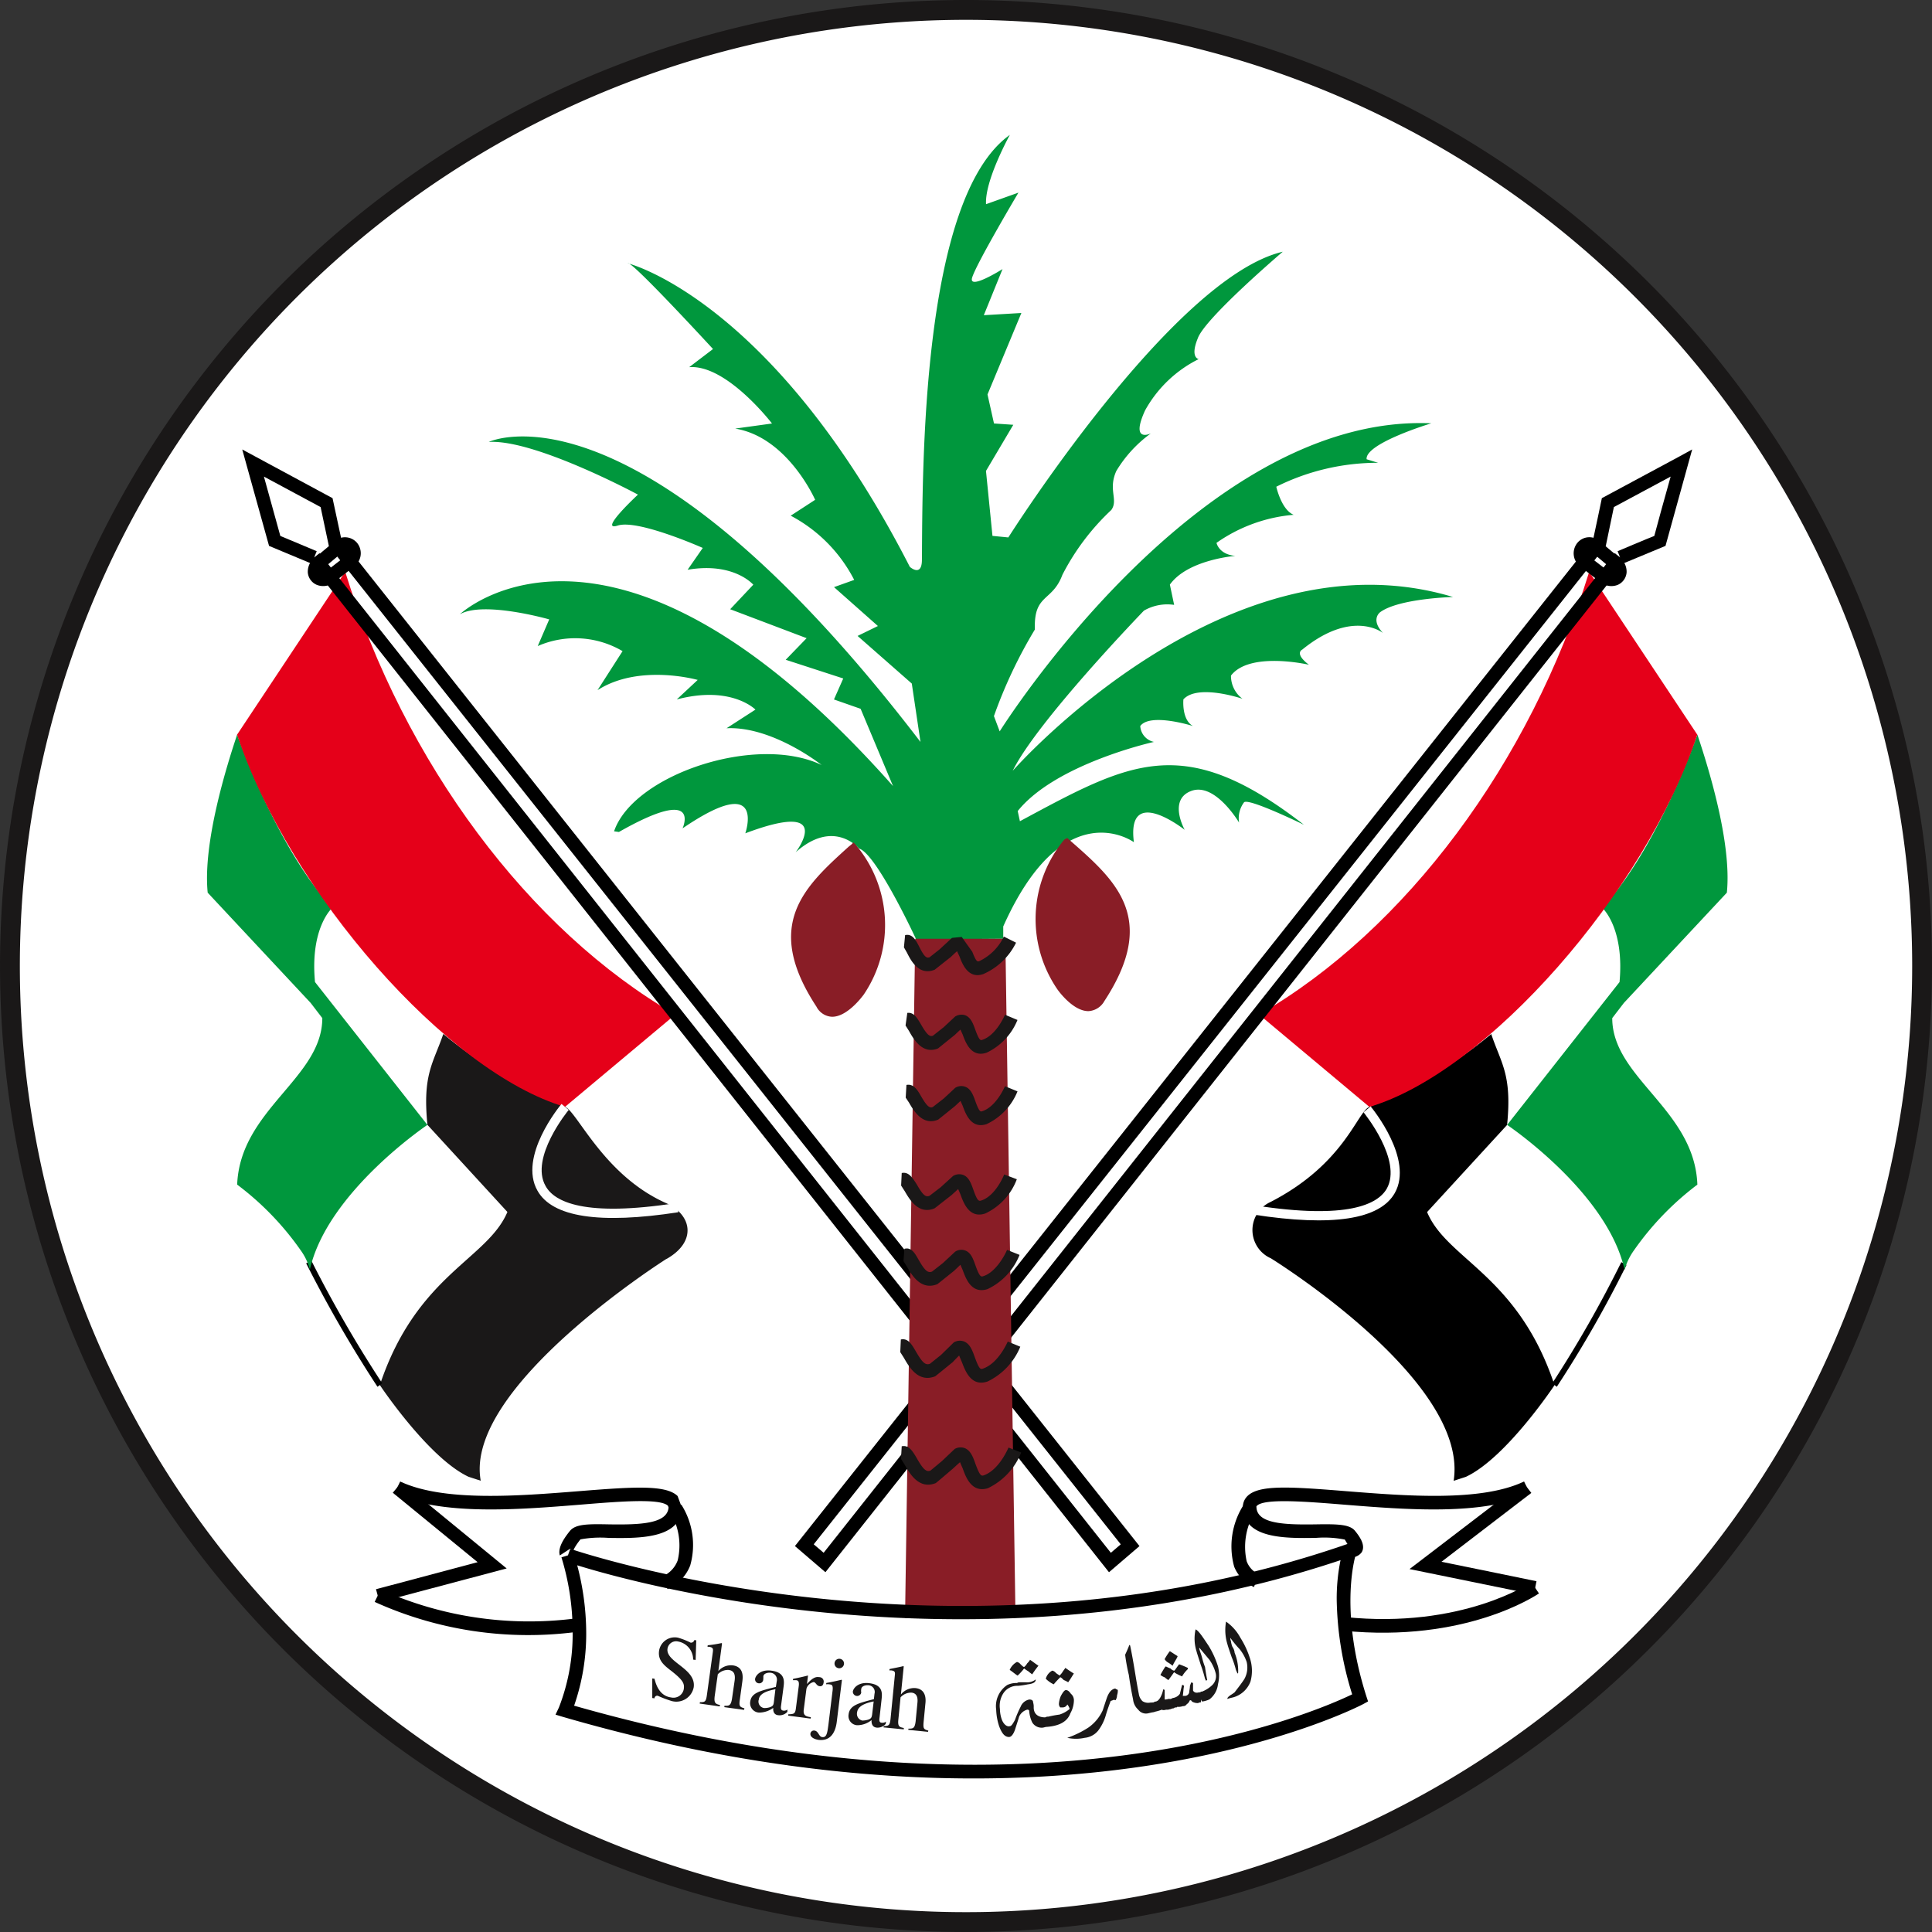
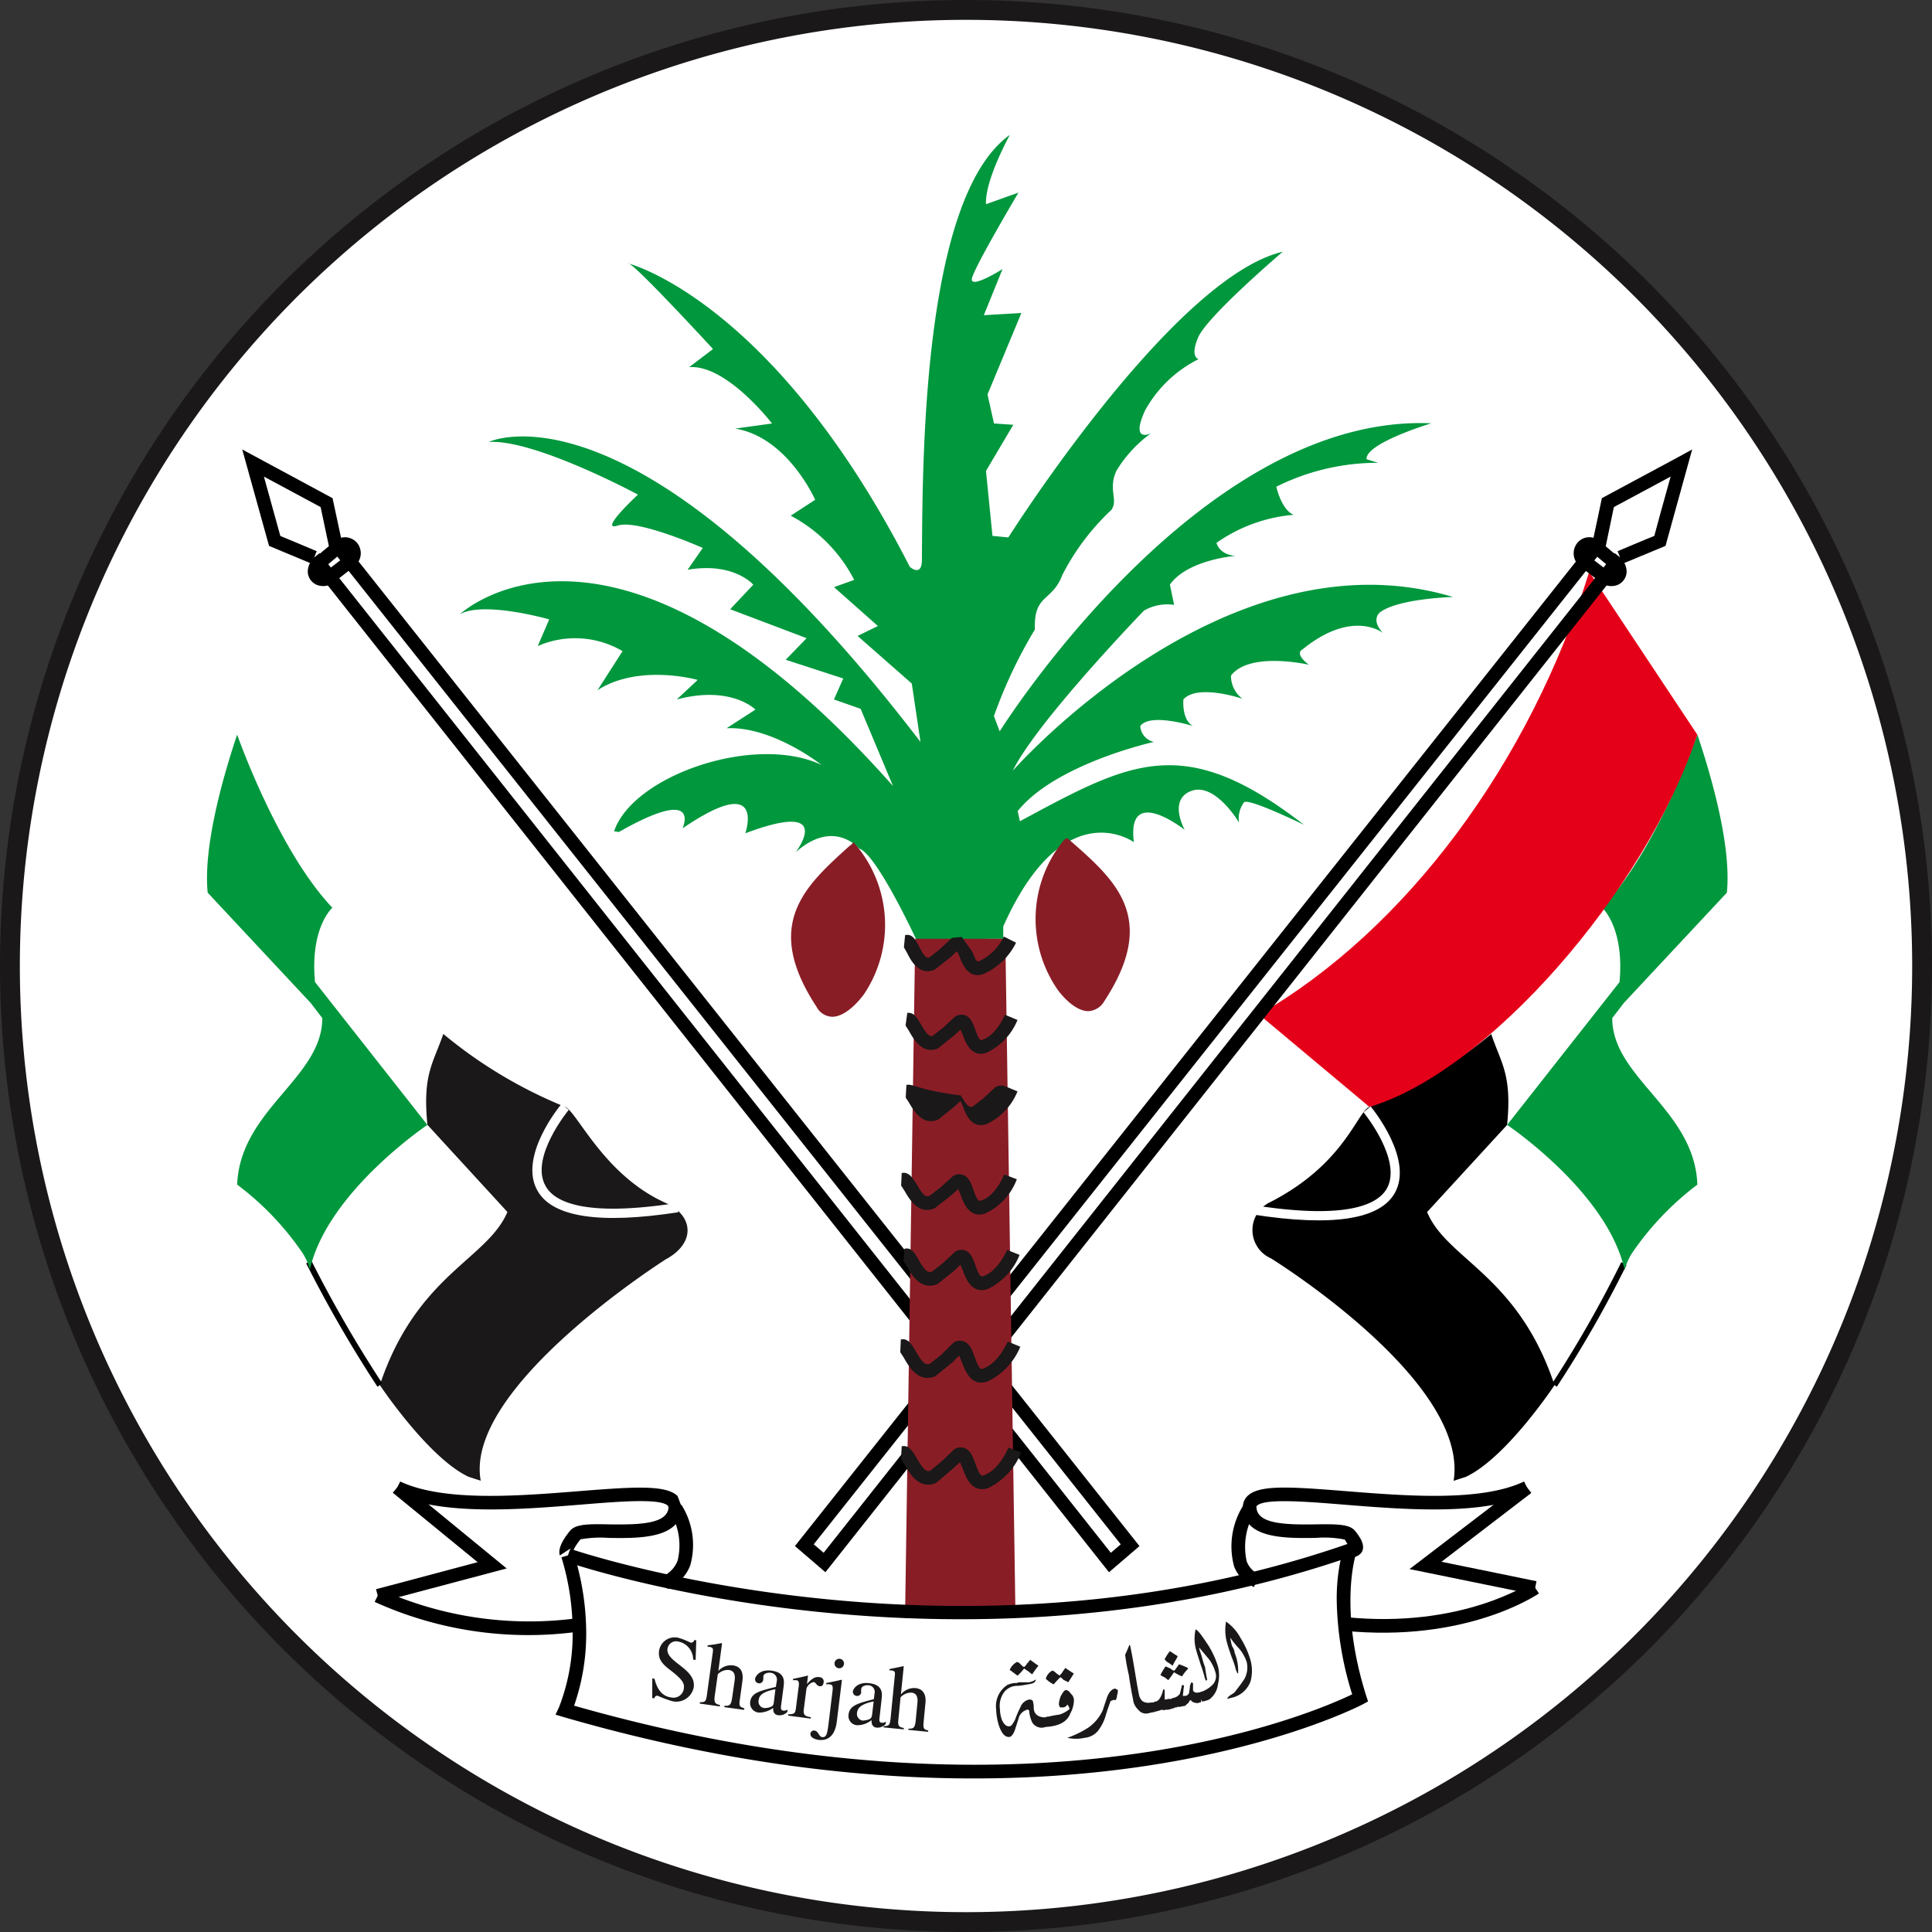
<svg xmlns="http://www.w3.org/2000/svg" width="97.378" height="97.381" viewBox="0 0 97.378 97.381">
  <rect x="0" y="0" width="97.378" height="97.381" fill="#333333" stroke="none" />
  <g id="Group_12" data-name="Group 12" transform="translate(-85.016 -203.292)">
    <g id="Group_3" data-name="Group 3" transform="translate(85.517 203.792)">
      <g id="Group_2" data-name="Group 2" transform="translate(0 0)">
        <path id="Path_62" data-name="Path 62" d="M261.85,251.984a48.189,48.189,0,1,1-48.192-48.192A48.191,48.191,0,0,1,261.85,251.984Z" transform="translate(-165.472 -203.792)" fill="#fff" stroke="#1a1818" stroke-miterlimit="10" stroke-width="1" />
        <g id="Group_1" data-name="Group 1" transform="translate(9.93 6.296)">
          <path id="Path_1" data-name="Path 1" d="M235.435,256.17c.951-2.836,7.128-4.937,10.461-3.349,0,0-2.465-1.96-4.789-1.852h0l1.455-.939h0s-1.21-1.24-3.965-.512h0l1.055-.984h0s-2.948-.835-5.049.516h0l1.262-1.967h0a4.712,4.712,0,0,0-4.276-.256h0l.579-1.344h0s-3.311-.947-4.506-.256c0,0,7.7-7.3,21.835,8.657h0l-1.633-3.894-1.344-.471.468-1.058-2.9-.943,1.054-1.088-3.853-1.459,1.165-1.236h0s-.98-1.154-3.311-.753h0l.765-1.1h0s-3.267-1.455-4.284-1.129,1.017-1.559,1.017-1.559-5.2-2.8-7.521-2.654c0,0,7.439-3.6,21.761,15.12h0l-.438-2.943-2.732-2.4,1.024-.5-2.212-1.96,1.017-.364h0a7.566,7.566,0,0,0-3.2-3.237h0l1.232-.8h0s-1.381-3.155-4.031-3.59h0l1.856-.256h0s-2.286-2.984-4.173-2.84h0l1.2-.914h0s-4.106-4.466-4.291-4.321c0,0,7.306,1.815,14.211,15.3,0,0,.609.546.609-.36.037-4.366-.067-18.209,4.432-21.412,0,0-1.27,2.29-1.2,3.493h0l1.633-.583h0s-2.071,3.49-2.324,4.254c-.26.724,1.522-.4,1.522-.4h0l-.943,2.324,1.893-.111-1.707,4.106.327,1.462.973.067L254.182,238l.327,3.274.8.078h0s8.278-13.1,13.832-14.4c0,0-3.92,3.341-4.284,4.365-.4.98.045,1.047.045,1.047a6.276,6.276,0,0,0-2.7,2.584c-.765,1.671.289,1.162.289,1.162A6.427,6.427,0,0,0,260.753,238c-.431.95.111,1.455-.253,1.967a11.953,11.953,0,0,0-2.465,3.267c-.512,1.381-1.455.943-1.388,2.758a23.824,23.824,0,0,0-2.064,4.366h0l.29.769h0S264.9,235.089,276.627,235.6c0,0-3.349,1.01-3.26,1.812h0l.579.178h0a11.443,11.443,0,0,0-5.131,1.206s.253,1.162.876,1.415a7.922,7.922,0,0,0-3.89,1.414s.111.583.95.657c0,0-2.4.186-3.3,1.448h0l.215,1.021h0a2.357,2.357,0,0,0-1.522.29s-5.376,5.561-6.615,8.074c0,0,10.714-12.214,22.192-8.761,0,0-2.717.07-3.668.764,0,0-.512.361.141,1.051,0,0-1.522-1.236-4.069.835,0,0-.431.186.334.765,0,0-2.977-.691-3.928.546a1.435,1.435,0,0,0,.579,1.169s-2.25-.769-2.977.03c0,0-.1,1.024.483,1.344,0,0-2.153-.683-2.658,0a.869.869,0,0,0,.69.8s-4.945,1.092-6.867,3.486h0l.111.512h0c5.553-2.985,8.241-4.54,14.314.178,0,0-2.836-1.385-3.022-1.125a1.351,1.351,0,0,0-.245,1.017s-1.2-2.035-2.4-1.6-.341,1.964-.341,1.964-2.94-2.328-2.561.623c0,0-3.534-2.587-6.585,4.247h0v.62l-4.388.034h0s-2-4.325-2.881-4.581c0,0-1.262-1.53-3.192.186,0,0,2.071-2.691-2.539-.954,0,0,1.092-3.152-3.163-.249,0,0,1.017-2.22-3.207.182h0l-.245-.034Z" transform="translate(-214.917 -221.06)" fill="#00973d" />
          <path id="Path_2" data-name="Path 2" d="M276.864,319.434c-2.257,2.045-4.432,3.89-1.745,8,.794,1.266,2.138-.624,2.138-.624a6.073,6.073,0,0,0-.393-7.38Z" transform="translate(-244.281 -283.566)" fill="#891d26" />
          <path id="Path_3" data-name="Path 3" d="M276.5,318.975l-.126.1c-2.235,2.02-4.358,3.935-1.641,8.078a.929.929,0,0,0,.772.509c.787.023,1.574-1.069,1.611-1.117a6.26,6.26,0,0,0-.415-7.565l-.1-.108Zm-.987,8.4a.651.651,0,0,1-.535-.375,6.185,6.185,0,0,1-1.225-3.337c0-1.808,1.344-3.022,2.821-4.362h0a5.789,5.789,0,0,1,.3,7.087C276.67,326.659,276.039,327.383,275.512,327.371Z" transform="translate(-244.013 -283.211)" fill="#891d26" />
          <path id="Path_4" data-name="Path 4" d="M309.019,318.752c2.294,1.994,4.47,3.846,1.781,7.955-.831,1.274-2.138-.616-2.138-.616a6.069,6.069,0,0,1,.357-7.339Z" transform="translate(-265.693 -283.133)" fill="#891d26" />
          <path id="Path_5" data-name="Path 5" d="M308.657,318.348a6.263,6.263,0,0,0-.371,7.521c.03.052.795,1.136,1.589,1.128a.984.984,0,0,0,.8-.509c2.746-4.195.556-6.091-1.76-8.118l-.111-.1Zm-.126,7.354a5.781,5.781,0,0,1,.26-7.038c1.507,1.31,2.858,2.521,2.858,4.325a6.186,6.186,0,0,1-1.225,3.341.662.662,0,0,1-.556.371C309.34,326.708,308.724,325.984,308.531,325.7Z" transform="translate(-265.442 -282.829)" fill="#891d26" />
          <path id="Path_6" data-name="Path 6" d="M231.06,356.7c1.529-.869,1.277-2.209,0-2.8-3.155-1.385-4.5-4.615-5.123-4.867a23.273,23.273,0,0,1-6.133-3.671c-.512,1.492-1.054,2.038-.8,4.581h0l4.031,4.392h0c-1.017,2.4-4.574,3.163-6.43,8.724,0,0,2.443,3.671,4.47,4.622h0l.616.2h0c-.876-4.718,9.37-11.188,9.37-11.188Z" transform="translate(-207.891 -300.044)" fill="#1a1818" />
          <path id="Path_7" data-name="Path 7" d="M206.423,376.822a63.876,63.876,0,0,0,3.594,6.222l.238-.175a63.38,63.38,0,0,1-3.572-6.185Z" transform="translate(-201.422 -319.943)" />
          <path id="Path_8" data-name="Path 8" d="M197.893,330.948c.876-3.913,5.925-7.3,5.925-7.3h0l-5.665-7.2h0c-.26-2.761.876-3.745.876-3.745-2.762-2.907-4.8-8.727-4.8-8.727-.512,1.529-1.738,5.427-1.485,7.967h0l5.19,5.557.587.765h0c0,3.018-4.143,4.611-4.291,8.393a14.572,14.572,0,0,1,3.2,3.308,3,3,0,0,1,.468.98Z" transform="translate(-192.707 -273.746)" fill="#00973d" />
-           <path id="Path_9" data-name="Path 9" d="M202.322,281.467c2.985,9.629,9.266,18.06,16.638,22.315h0l-5.561,4.655h0c-5.917-1.748-13.876-10.795-16.527-18.761h0l5.449-8.208Z" transform="translate(-195.354 -259.442)" fill="#e50019" />
          <path id="Path_10" data-name="Path 10" d="M197.8,265.331l1.136,4.084s1.908.8,2.064.861c.1.137,40.271,50.869,40.271,50.869l1.537-1.318s-40.122-50.583-40.219-50.71c-.03-.141-.453-2.108-.453-2.108l-4.551-2.454Zm.876.59c.876.475,2.651,1.426,2.859,1.537.052.26.415,1.96.415,1.96s39.506,49.807,39.914,50.32l-.5.427c-.438-.556-39.884-50.382-39.884-50.382s-.141.108-.267.215c.059-.163.126-.315.126-.315s-1.574-.665-1.834-.769C199.441,268.676,198.937,266.868,198.677,265.921Z" transform="translate(-195.806 -248.696)" />
          <path id="Path_11" data-name="Path 11" d="M207.828,278.037l.438.516.913-.765-.438-.516Z" transform="translate(-202.315 -256.777)" />
          <path id="Path_12" data-name="Path 12" d="M210.333,276.893l.43.542c.119-.1.164-.048.178-.022a.141.141,0,0,1-.03.215l.438.516a.827.827,0,0,0,.126-1.166A.8.8,0,0,0,210.333,276.893Z" transform="translate(-203.907 -256.409)" />
          <path id="Path_13" data-name="Path 13" d="M209.274,279.989l.416.538.98-.761-.416-.538Z" transform="translate(-203.234 -258.019)" />
          <path id="Path_14" data-name="Path 14" d="M206.645,280.11a.744.744,0,0,0,.46.627.883.883,0,0,0,.921-.182l-.438-.524c-.1.078-.178.093-.215.078a.074.074,0,0,1-.045-.056c-.007-.041.037-.122.149-.2l-.364-.575A.909.909,0,0,0,206.645,280.11Z" transform="translate(-201.562 -258.052)" />
          <path id="Path_15" data-name="Path 15" d="M338.147,356.663a1.555,1.555,0,0,1,0-2.833c3.742-1.927,4.358-4.54,4.982-4.793a23.383,23.383,0,0,0,6.14-3.671c.5,1.492,1.054,2.038.8,4.581h0l-4.032,4.392h0c1,2.4,4.574,3.163,6.423,8.724,0,0-2.435,3.671-4.47,4.622h0l-.616.2h0c.8-5.045-9.228-11.225-9.228-11.225Z" transform="translate(-284.538 -300.044)" />
          <path id="Path_16" data-name="Path 16" d="M378.676,383.006l.23.175a58.391,58.391,0,0,0,3.512-6.137l-.26-.145A59.413,59.413,0,0,1,378.676,383.006Z" transform="translate(-310.871 -320.079)" />
          <path id="Path_17" data-name="Path 17" d="M378.361,330.948c-.868-3.913-5.917-7.3-5.917-7.3h0l5.665-7.2h0c.252-2.761-.876-3.745-.876-3.745,2.761-2.907,4.8-8.727,4.8-8.727.512,1.529,1.745,5.427,1.485,7.967h0l-5.19,5.557-.587.765h0c0,3.018,4.15,4.611,4.291,8.393a14.651,14.651,0,0,0-3.193,3.308,3.148,3.148,0,0,0-.475.98Z" transform="translate(-306.911 -273.746)" fill="#00973d" />
          <path id="Path_18" data-name="Path 18" d="M354.791,281.467c-2.977,9.629-9.259,18.06-16.639,22.315h0l5.561,4.655h0c5.918-1.748,13.876-10.795,16.527-18.761h0l-5.449-8.208Z" transform="translate(-285.122 -259.442)" fill="#e50019" />
          <path id="Path_19" data-name="Path 19" d="M318.513,264.937l-3.853,2.071s-.409,1.968-.446,2.108c-.1.127-40.226,50.71-40.226,50.71l1.537,1.318s40.159-50.732,40.271-50.869c.148-.059,2.072-.861,2.072-.861l1.344-4.86Zm-.386.984c-.267.94-.765,2.755-.824,2.992-.267.1-1.849.769-1.849.769s.06.152.126.315l-.267-.215s-39.439,49.826-39.877,50.382c-.2-.167-.312-.267-.5-.427.408-.512,39.922-50.32,39.922-50.32s.357-1.7.408-1.96C315.476,267.347,317.243,266.4,318.127,265.921Z" transform="translate(-244.353 -248.696)" />
          <rect id="Rectangle_2" data-name="Rectangle 2" width="0.678" height="1.192" transform="translate(69.773 21.012) rotate(-49.935)" />
          <path id="Path_20" data-name="Path 20" d="M381.83,276.975a.836.836,0,0,0,.111,1.169l.445-.516a.153.153,0,0,1-.022-.223c.007-.019.052-.067.163.022l.431-.531A.78.78,0,0,0,381.83,276.975Z" transform="translate(-312.756 -256.41)" />
          <path id="Path_21" data-name="Path 21" d="M382.5,279.766l.988.761.416-.538-.988-.761Z" transform="translate(-313.303 -258.019)" />
          <path id="Path_22" data-name="Path 22" d="M385.734,279.867c.119.078.148.16.148.2a.084.084,0,0,1-.037.056c-.03.015-.118,0-.223-.078l-.43.524a.883.883,0,0,0,.92.182.751.751,0,0,0,.453-.627.889.889,0,0,0-.468-.824Z" transform="translate(-315.011 -258.065)" />
          <path id="Path_23" data-name="Path 23" d="M294.9,366.554l-.512-33.945h-4.247l-.512,33.945Z" transform="translate(-254.289 -291.938)" fill="#891d26" />
          <path id="Path_24" data-name="Path 24" d="M294.128,332.191h-4.4l-.512,34.242h5.568l-.512-34.242Zm-.141.3c0,.286.49,33.351.5,33.641h-4.967c.008-.289.505-33.355.513-33.641Z" transform="translate(-254.031 -291.672)" fill="#891d26" />
          <path id="Path_25" data-name="Path 25" d="M288.687,402.333l-.037.635.185.293c.253.446.72,1.266,1.567.928.023-.007.876-.739.876-.739s.26-.241.349-.315c.037.1.133.312.133.312.156.441.453,1.251,1.27,1a3.37,3.37,0,0,0,1.678-1.8l-.638-.249c-.008.008-.46,1.125-1.248,1.4-.133.045-.207,0-.423-.59-.118-.341-.245-.668-.542-.784a.6.6,0,0,0-.5.045l-.646.612-.572.475c-.208.089-.371-.052-.7-.635C289.243,402.593,289.051,402.255,288.687,402.333Zm2.665.137Z" transform="translate(-253.669 -336.233)" fill="#1a1818" />
          <path id="Path_26" data-name="Path 26" d="M288.578,387.569l-.029.638.185.29c.253.445.72,1.266,1.574.928.008,0,.883-.713.883-.713s.23-.245.327-.334c.044.119.133.319.133.319.171.45.468,1.273,1.3.988a3.357,3.357,0,0,0,1.648-1.752l-.631-.26c-.008.007-.461,1.092-1.247,1.362-.126.049-.193.041-.416-.575-.126-.349-.245-.676-.549-.794a.593.593,0,0,0-.512.052s-.639.627-.639.627l-.556.446c-.23.089-.386-.052-.72-.631C289.134,387.832,288.949,387.487,288.578,387.569Z" transform="translate(-253.604 -326.851)" fill="#1a1818" />
          <path id="Path_27" data-name="Path 27" d="M289.041,375.026l-.044.62.163.26c.23.408.705,1.244,1.544.9.008,0,.847-.676.847-.676s.223-.208.312-.3c.052.111.118.267.118.267.156.423.438,1.217,1.248.961a3.218,3.218,0,0,0,1.618-1.726l-.631-.252c-.126.3-.587,1.136-1.2,1.325-.112.041-.186.034-.393-.545-.118-.33-.223-.646-.527-.754a.565.565,0,0,0-.5.067l-.609.568-.549.431c-.215.086-.364-.045-.683-.6C289.583,375.271,289.4,374.925,289.041,375.026Zm2.554.148Z" transform="translate(-253.889 -318.878)" fill="#1a1818" />
          <path id="Path_28" data-name="Path 28" d="M288.7,364.559l-.03.631.186.29c.245.423.705,1.2,1.507.854l.854-.668s.238-.215.326-.3c.052.108.119.275.119.275.156.423.438,1.217,1.24.961a3.109,3.109,0,0,0,1.6-1.73l-.638-.241c0,.011-.423,1.08-1.158,1.314-.119.037-.193.034-.393-.538-.119-.334-.23-.65-.527-.757a.6.6,0,0,0-.5.059l-.624.568-.557.427c-.2.089-.341-.037-.646-.572C289.264,364.833,289.064,364.478,288.7,364.559Zm2.576.148Z" transform="translate(-253.682 -312.231)" fill="#1a1818" />
-           <path id="Path_29" data-name="Path 29" d="M289.338,352.384l-.037.639.171.26c.238.412.683,1.173,1.463.85.007,0,.846-.679.846-.679s.2-.186.282-.264c.045.1.111.249.111.249.141.386.424,1.184,1.21.917a3.1,3.1,0,0,0,1.552-1.648l-.631-.26c-.008.015-.431,1.025-1.143,1.259-.089.03-.149.052-.349-.5-.112-.312-.223-.628-.52-.735a.575.575,0,0,0-.505.063h0c0,.007-.572.534-.572.534l-.549.427c-.171.074-.312-.059-.6-.557C289.895,352.64,289.694,352.31,289.338,352.384Zm2.45.152Z" transform="translate(-254.082 -304.496)" fill="#1a1818" />
+           <path id="Path_29" data-name="Path 29" d="M289.338,352.384l-.037.639.171.26c.238.412.683,1.173,1.463.85.007,0,.846-.679.846-.679s.2-.186.282-.264c.045.1.111.249.111.249.141.386.424,1.184,1.21.917a3.1,3.1,0,0,0,1.552-1.648l-.631-.26a.575.575,0,0,0-.505.063h0c0,.007-.572.534-.572.534l-.549.427c-.171.074-.312-.059-.6-.557C289.895,352.64,289.694,352.31,289.338,352.384Zm2.45.152Z" transform="translate(-254.082 -304.496)" fill="#1a1818" />
          <path id="Path_30" data-name="Path 30" d="M289.369,342.436l-.089.635.171.271c.237.423.683,1.206,1.47.883.007-.007.846-.683.846-.683s.193-.186.282-.264c.045.108.111.249.111.249.141.386.424,1.181,1.21.913a3.122,3.122,0,0,0,1.552-1.648l-.631-.264c-.008.022-.43,1.029-1.143,1.266-.089.029-.149.044-.349-.5-.112-.312-.223-.631-.52-.742a.606.606,0,0,0-.5.067h0l-.572.534-.549.434c-.171.063-.312-.07-.609-.587C289.867,342.7,289.7,342.392,289.369,342.436Zm2.406.186Z" transform="translate(-254.069 -298.179)" fill="#1a1818" />
          <path id="Path_31" data-name="Path 31" d="M289.116,331.669l-.06.616.149.26c.193.386.594,1.188,1.4.869l.817-.646s.215-.207.312-.289c.045.1.126.271.126.271.141.375.438,1.147,1.2.88a3.32,3.32,0,0,0,1.648-1.581l-.616-.308a2.619,2.619,0,0,1-1.24,1.24c-.1.034-.156.022-.349-.471l-.534-.75-.49.048-.623.576-.505.4c-.148.056-.26,0-.527-.538C289.665,331.94,289.487,331.58,289.116,331.669Z" transform="translate(-253.927 -291.332)" fill="#1a1818" />
          <path id="Path_32" data-name="Path 32" d="M218.6,407.836c2.376,1.114,6.251.805,9.37.553,1.99-.163,4.039-.33,4.425.056l.03.082c-.06.82-1.4.88-3,.854-1.017-.019-1.678-.026-1.968.326-.446.55-.6.94-.512,1.24l.512-.334a.187.187,0,0,1,.149.16s.007-.171.378-.635a5.552,5.552,0,0,1,1.426-.074c1.515.022,3.586.052,3.7-1.488,0-.008-.23-.624-.23-.624-.587-.568-2.183-.468-4.96-.245-3.036.241-6.816.549-9.021-.486Z" transform="translate(-209.159 -339.345)" />
          <path id="Path_33" data-name="Path 33" d="M216.922,407.859s3.452,2.825,4.276,3.5l-5.123,1.363.178.653,6.408-1.7-5.3-4.347Z" transform="translate(-207.555 -339.417)" />
          <path id="Path_34" data-name="Path 34" d="M215.892,422.786a18.737,18.737,0,0,0,10.164,1.515l-.111-.672a18.271,18.271,0,0,1-9.749-1.463Z" transform="translate(-207.439 -348.842)" />
          <path id="Path_35" data-name="Path 35" d="M256.049,410.735a3.237,3.237,0,0,1,.423,2.5,1.409,1.409,0,0,1-.75.8l.238.642a2.135,2.135,0,0,0,1.143-1.184,3.789,3.789,0,0,0-.446-3.066Z" transform="translate(-232.746 -341.383)" />
          <path id="Path_36" data-name="Path 36" d="M341.1,407.706c-2.859-.23-4.373-.323-4.952.253a.771.771,0,0,0-.223.616c.082,1.54,2.161,1.51,3.683,1.488a5.259,5.259,0,0,1,1.455.085c0,.015.23.383.23.383v-.011c0-.034.037-.052.066-.086-.03.134-.119.587-.119.587a.633.633,0,0,0,.668-.23c.207-.338-.067-.757-.334-1.084s-.869-.345-1.975-.326c-1.611.026-2.947-.034-2.992-.854-.007-.056,0-.067.023-.082.378-.386,2.524-.208,4.41-.056,3.126.252,7.009.561,9.355-.553l-.3-.616C347.92,408.256,344.141,407.947,341.1,407.706Z" transform="translate(-283.709 -339.345)" />
          <path id="Path_37" data-name="Path 37" d="M359.545,411.242l-.6.457,6.266,1.281.134-.668s-3.675-.757-4.789-.98c.936-.713,4.529-3.471,4.529-3.471l-.416-.538Z" transform="translate(-298.333 -339.41)" />
          <path id="Path_38" data-name="Path 38" d="M349.874,422.888l-.074.69c6.162.617,9.711-1.782,9.86-1.878l-.386-.572C359.244,421.165,355.769,423.5,349.874,422.888Z" transform="translate(-292.523 -348.182)" />
          <path id="Path_39" data-name="Path 39" d="M334.432,413.553a1.888,1.888,0,0,0,1,1.025l.223-.65a1.161,1.161,0,0,1-.594-.653,3.37,3.37,0,0,1,.453-2.539l-.6-.308A3.868,3.868,0,0,0,334.432,413.553Z" transform="translate(-282.657 -341.383)" />
          <path id="Path_40" data-name="Path 40" d="M280.827,415.449c-19.772,6.856-38.993.319-39.187.249,0,0-.059.167-.119.33l-.327.1a12.7,12.7,0,0,1,.564,3.7,10.174,10.174,0,0,1-.691,3.868l-.171.36.379.115c25.169,7.3,40.174-.564,40.33-.646l.245-.134-.089-.27c-1.426-4.5-.513-7.206-.5-7.236l.238-.661Zm-.364.82a9.643,9.643,0,0,0-.193,2.019,16.737,16.737,0,0,0,.779,4.745c-1.67.809-15.955,7.2-39.216.572a11.033,11.033,0,0,0,.609-3.757,13.492,13.492,0,0,0-.453-3.319C245.219,417.532,262.518,422.258,280.463,416.27Z" transform="translate(-223.327 -344.43)" />
          <path id="Path_41" data-name="Path 41" d="M305.126,432.171a4.83,4.83,0,0,0-.312.431,1.532,1.532,0,0,1-.186-.145,2.637,2.637,0,0,1-.223-.149,2.686,2.686,0,0,1-.326.357c-.075-.034-.186-.138-.4-.286a.815.815,0,0,1,.364-.4.305.305,0,0,1,.178.112c.082.078.141.141.186.141a.581.581,0,0,0,.149-.178c.074-.074.141-.152.141-.186.118.07.252.186.431.3Z" transform="translate(-263.218 -355.008)" fill="#1a1818" />
          <path id="Path_42" data-name="Path 42" d="M304.4,436.459v.037h0a.645.645,0,0,1-.112.479h0l-.141.034h0a.559.559,0,0,1-.542-.256,1.614,1.614,0,0,1-.156-.583c0-.037-.029-.067-.1-.067a.634.634,0,0,0-.409.357c-.066.227-.141.442-.207.657-.082.226-.186.364-.3.364-.215,0-.363-.178-.5-.545a2.985,2.985,0,0,1-.148-.832,1.281,1.281,0,0,1,.557-1.243,1.058,1.058,0,0,1,.5-.1c.038-.037.1-.037.223-.037h.215a.7.7,0,0,0,.5-.145c0,.145-.133.216-.4.249a4.291,4.291,0,0,1-.5.074.834.834,0,0,0-.728.368,1.161,1.161,0,0,0-.178.8,1.64,1.64,0,0,0,.1.546c.1.249.267.36.4.319.074,0,.148-.112.26-.319a5.367,5.367,0,0,1,.282-.657.594.594,0,0,1,.438-.367c.112,0,.193.037.193.148a.737.737,0,0,1,.03.252c0,.327.215.5.579.5a.282.282,0,0,1,.149-.037Z" transform="translate(-262.006 -356.728)" fill="#1a1818" />
          <path id="Path_43" data-name="Path 43" d="M310.084,433.269c-.037.037-.111.185-.289.438a1.28,1.28,0,0,0-.223-.112c-.067-.066-.141-.141-.178-.141-.067.075-.178.175-.327.357a1.378,1.378,0,0,1-.4-.282.649.649,0,0,1,.327-.409.329.329,0,0,1,.178.111c.082.075.156.1.185.138a.883.883,0,0,0,.148-.171c.067-.115.141-.186.141-.219.1.067.26.182.438.29Z" transform="translate(-266.387 -355.712)" fill="#1a1818" />
          <path id="Path_44" data-name="Path 44" d="M310.084,436.536a1.371,1.371,0,0,1-.178.694c-.156.434-.579.65-1.24.69a2.585,2.585,0,0,1,.112-.516,5.7,5.7,0,0,1,.579-.108,1.492,1.492,0,0,0,.512-.282.545.545,0,0,0-.118-.227.254.254,0,0,1-.245.148h-.111a.262.262,0,0,1-.067-.182,1.237,1.237,0,0,1,.1-.4c.1-.178.178-.29.252-.29s.148.034.253.186a.41.41,0,0,1,.148.286Z" transform="translate(-266.387 -357.673)" fill="#1a1818" />
          <path id="Path_45" data-name="Path 45" d="M314.186,435.928a.693.693,0,0,1-.037.256.494.494,0,0,1-.074.252c-.03,0-.067-.037-.141,0h0l-.111.041h0c-.03.1-.141.367-.253.757a2.364,2.364,0,0,1-.371.731.993.993,0,0,1-.683.367,2.035,2.035,0,0,1-.876,0,4.9,4.9,0,0,0,1.062-.516,2.161,2.161,0,0,0,.727-.876c.067-.208.141-.434.215-.65.1-.252.215-.4.4-.442a.1.1,0,0,1,.067.041c.037,0,.037,0,.074.037Z" transform="translate(-268.277 -357.537)" fill="#1a1818" />
          <path id="Path_46" data-name="Path 46" d="M320.966,433.2l-.178.041h0a.485.485,0,0,1-.5-.182.8.8,0,0,1-.26-.512c-.074-.36-.149-.765-.215-1.24a9.239,9.239,0,0,1-.186-1.017c.067-.141.149-.326.215-.5h0l.037.037h0c.193.909.29,1.711.438,2.439a.619.619,0,0,0,.186.364.526.526,0,0,0,.393.07h.186a4.2,4.2,0,0,1-.111.5Z" transform="translate(-273.348 -353.682)" fill="#1a1818" />
          <path id="Path_47" data-name="Path 47" d="M323.97,436.984c-.1.03-.178.03-.215,0a2.3,2.3,0,0,1-.334.1.487.487,0,0,1-.216.037,2.663,2.663,0,0,1,.038-.5h.067a.13.13,0,0,0,.082-.041c.148,0,.223-.108.289-.216a1.332,1.332,0,0,0,.141-.4c.045,0,.045,0,.074.037v.472a.608.608,0,0,0,.186-.03c.111,0,.141,0,.141.067.045.071,0,.141,0,.256a.576.576,0,0,1-.029.186.311.311,0,0,0-.111.033Z" transform="translate(-275.625 -357.608)" fill="#1a1818" />
          <path id="Path_48" data-name="Path 48" d="M325.753,430.937c-.03.115-.149.253-.253.483a1.669,1.669,0,0,0-.215-.156.471.471,0,0,1-.186-.178,3.058,3.058,0,0,1,.26-.4c.067.033.216.141.394.248Z" transform="translate(-276.829 -354.257)" fill="#1a1818" />
          <path id="Path_49" data-name="Path 49" d="M325.89,432.663v.067h0a1.637,1.637,0,0,0-.29.367c-.081-.044-.111-.044-.222-.107a.9.9,0,0,1-.178-.108c-.074.108-.149.215-.289.4a1.632,1.632,0,0,1-.186-.141.746.746,0,0,1-.215-.119,4.389,4.389,0,0,1,.252-.423h.037a2.406,2.406,0,0,0,.223.1.337.337,0,0,0,.178.108c.03,0,.112-.141.252-.323a4.2,4.2,0,0,1,.438.182Z" transform="translate(-276.453 -355.396)" fill="#1a1818" />
          <path id="Path_50" data-name="Path 50" d="M327.331,435.447a1.737,1.737,0,0,1-.037.545c-.1,0-.149.03-.1.03a.565.565,0,0,1-.334-.07c-.03-.03-.03-.071-.112-.071l-.037.071c-.029.041-.067.112-.112.112a.21.21,0,0,1-.208.115.68.68,0,0,1-.29.034c0,.034-.037.034-.119.034a.1.1,0,0,1-.1.044.353.353,0,0,1-.186.033.611.611,0,0,1,.044-.26,1.656,1.656,0,0,1,.037-.249.252.252,0,0,0,.1-.045.523.523,0,0,0,.364-.211h0l.111-.446h.067s0,.041.037.041c-.037.141-.037.33-.067.509h.1a.223.223,0,0,0,.223-.178c0-.078.037-.19.037-.33.044-.108.044-.141.081-.178.03,0,.03.037.075.037v.36c0,.034.03.075.1.112a.308.308,0,0,0,.186,0,.206.206,0,0,0,.141-.037Z" transform="translate(-277.204 -356.981)" fill="#1a1818" />
          <path id="Path_51" data-name="Path 51" d="M329.613,431.319l-.03-.071h0c-.037-.037-.037-.111-.037-.219v-.215h.067a1.566,1.566,0,0,0,.52-.334.628.628,0,0,0,.171-.575,2.08,2.08,0,0,0-.319-.694c-.186-.223-.334-.4-.512-.612h0v.03h0c0,.078.074.226.141.475a3.837,3.837,0,0,0,.148.471c.037.26.074.475.111.657a.034.034,0,0,0-.037.033c-.037,0-.037-.033-.074-.1a6.773,6.773,0,0,0-.215-.7c-.1-.323-.178-.546-.215-.687a2.13,2.13,0,0,1-.045-1.1c.156.074.327.334.661.835a4.566,4.566,0,0,1,.467,1.029,1.836,1.836,0,0,1,0,.9,1.117,1.117,0,0,1-.431.765,1.263,1.263,0,0,1-.371.108Z" transform="translate(-279.457 -352.349)" fill="#1a1818" />
          <path id="Path_52" data-name="Path 52" d="M333.735,427.394a.394.394,0,0,0,.03.178,1.082,1.082,0,0,0,.074.286.606.606,0,0,1,.111.3,2.4,2.4,0,0,1,.178,1.013h0l-.03.038-.082-.186h0a4.465,4.465,0,0,0-.215-.646c-.1-.293-.178-.516-.216-.657a2.411,2.411,0,0,1-.067-1.132,2.312,2.312,0,0,1,.72.809,4.392,4.392,0,0,1,.475,1.01,2.035,2.035,0,0,1,.037,1.2,1.305,1.305,0,0,1-.876.8,2.775,2.775,0,0,0-.29.078c0-.078.067-.119.149-.186a2.191,2.191,0,0,0,.215-.145c.223-.293.393-.509.5-.686a1.194,1.194,0,0,0,.111-.843,2.125,2.125,0,0,0-.356-.649,5.288,5.288,0,0,1-.475-.579Z" transform="translate(-282.153 -351.65)" fill="#1a1818" />
          <path id="Path_53" data-name="Path 53" d="M237.946,359.4c.749,1.34,3.14,1.7,7.1,1.088l-.067-.468c-4.67.728-6.185-.056-6.623-.854-.816-1.422,1.143-3.812,1.166-3.835l-.364-.3C239.066,355.134,236.972,357.688,237.946,359.4Z" transform="translate(-221.288 -306.184)" fill="#fff" />
          <path id="Path_54" data-name="Path 54" d="M342.938,355.662c.023.029,1.975,2.42,1.173,3.849-.452.787-1.96,1.57-6.637.847l-.074.464c3.965.613,6.355.249,7.113-1.087.965-1.7-1.121-4.254-1.218-4.369Z" transform="translate(-284.644 -306.397)" fill="#fff" />
          <path id="Path_55" data-name="Path 55" d="M256.459,429.912l-.126-.018a.923.923,0,0,0-.75-.91.439.439,0,0,0-.542.36c-.1.683,1.455,1,1.321,1.945a.892.892,0,0,1-1.106.695,5.753,5.753,0,0,1-.7-.264.134.134,0,0,0-.171.126l-.112-.015v-.987l.112.015c.059.223.215.861.839.943a.528.528,0,0,0,.638-.423c.037-.267-.015-.438-.646-.928-.394-.3-.661-.545-.6-1a.8.8,0,0,1,.957-.661,3.592,3.592,0,0,1,.631.249.165.165,0,0,0,.186-.127l.1.007Z" transform="translate(-231.828 -353.042)" fill="#1a1818" />
          <path id="Path_56" data-name="Path 56" d="M263.07,432.847c-.23-.067-.282-.1-.23-.438l.126-.913c.022-.186.1-.731-.475-.813a.843.843,0,0,0-.735.286h0l.186-1.388-.022-.023a6.672,6.672,0,0,1-.7.112l-.008.078a.358.358,0,0,1,.089,0c.208.033.193.122.178.263l-.3,2.172c-.045.327-.1.361-.349.353l-.015.071,1.01.144.015-.07c-.223-.056-.312-.089-.267-.449l.156-1.1a.7.7,0,0,1,.549-.219c.267.037.342.223.3.535l-.134.921c-.059.349-.148.356-.379.349l-.007.07.995.137Z" transform="translate(-235.981 -353.539)" fill="#1a1818" />
          <path id="Path_57" data-name="Path 57" d="M269.666,435.311a.272.272,0,0,1-.215.055c-.134-.019-.119-.152-.1-.282l.119-.895c.037-.282.1-.742-.6-.835-.542-.078-.8.223-.832.412a.2.2,0,0,0,.178.223.2.2,0,0,0,.23-.164,1.254,1.254,0,0,0,.007-.182c.015-.145.208-.2.364-.185a.35.35,0,0,1,.312.434l-.044.279c-.794.2-1.233.293-1.292.742a.475.475,0,0,0,.438.553,1.205,1.205,0,0,0,.721-.238c-.023.327.178.364.26.371a.526.526,0,0,0,.453-.171Zm-.683-.364c-.022.144-.044.193-.2.249a.879.879,0,0,1-.3.04.331.331,0,0,1-.267-.4l.007-.011c.015-.156.1-.4.839-.535Z" transform="translate(-240.41 -355.943)" fill="#1a1818" />
          <path id="Path_58" data-name="Path 58" d="M273.438,435.72c-.037.256-.112.263-.379.275l-.007.067,1.129.149.015-.071c-.253-.037-.4-.085-.357-.393l.134-1.039a.483.483,0,0,1,.364-.338c.112.011.141.19.3.208.119.019.186-.063.2-.182a.221.221,0,0,0-.223-.274c-.171-.033-.349.045-.609.341H274l.052-.419-.023,0c-.237.063-.49.115-.727.164l-.015.066h.171c.074.015.163.033.126.308Z" transform="translate(-243.757 -356.385)" fill="#1a1818" />
          <path id="Path_59" data-name="Path 59" d="M277.341,431.948a.239.239,0,1,0,.475.055.239.239,0,0,0-.475-.055Zm-.311,3.125c-.052.379-.082.65-.319.609-.164-.019-.178-.3-.379-.326a.178.178,0,0,0-.208.148c-.022.175.186.286.4.319.608.078.861-.371.928-.906l.26-2.108-.022-.015c-.26.063-.5.115-.765.163l-.008.067a.61.61,0,0,1,.2.007c.074.011.156.026.126.3Z" transform="translate(-245.708 -354.926)" fill="#1a1818" />
          <path id="Path_60" data-name="Path 60" d="M282.581,436.666c-.023.141-.044.2-.193.253a1.033,1.033,0,0,1-.3.048.345.345,0,0,1-.267-.4v-.008c.03-.156.1-.412.839-.557Zm.7.353a.289.289,0,0,1-.223.056c-.134-.008-.119-.145-.1-.279l.1-.9c.029-.274.089-.731-.624-.813-.534-.067-.795.234-.824.419a.217.217,0,0,0,.185.223.211.211,0,0,0,.238-.167.506.506,0,0,1,0-.182c.015-.141.2-.2.349-.19a.339.339,0,0,1,.319.431l-.03.271c-.8.208-1.225.312-1.277.779a.464.464,0,0,0,.438.535,1.133,1.133,0,0,0,.72-.26c-.015.345.186.372.267.382a.542.542,0,0,0,.445-.186Z" transform="translate(-249.055 -357.042)" fill="#1a1818" />
          <path id="Path_61" data-name="Path 61" d="M288.5,436c-.222-.06-.267-.093-.237-.424l.089-.924c.022-.182.067-.739-.505-.794a.85.85,0,0,0-.72.315h-.007l.141-1.4-.015-.023c-.238.06-.475.1-.7.149l-.008.067a.709.709,0,0,1,.089,0c.215.022.2.118.186.252l-.215,2.183c-.037.334-.089.368-.342.372l-.015.066,1.024.1v-.07c-.222-.045-.312-.074-.274-.427l.111-1.118a.718.718,0,0,1,.549-.237c.252.026.334.215.3.52l-.089.921c-.045.364-.127.375-.364.375l-.007.06.995.1Z" transform="translate(-252.142 -355.57)" fill="#1a1818" />
        </g>
      </g>
    </g>
  </g>
</svg>